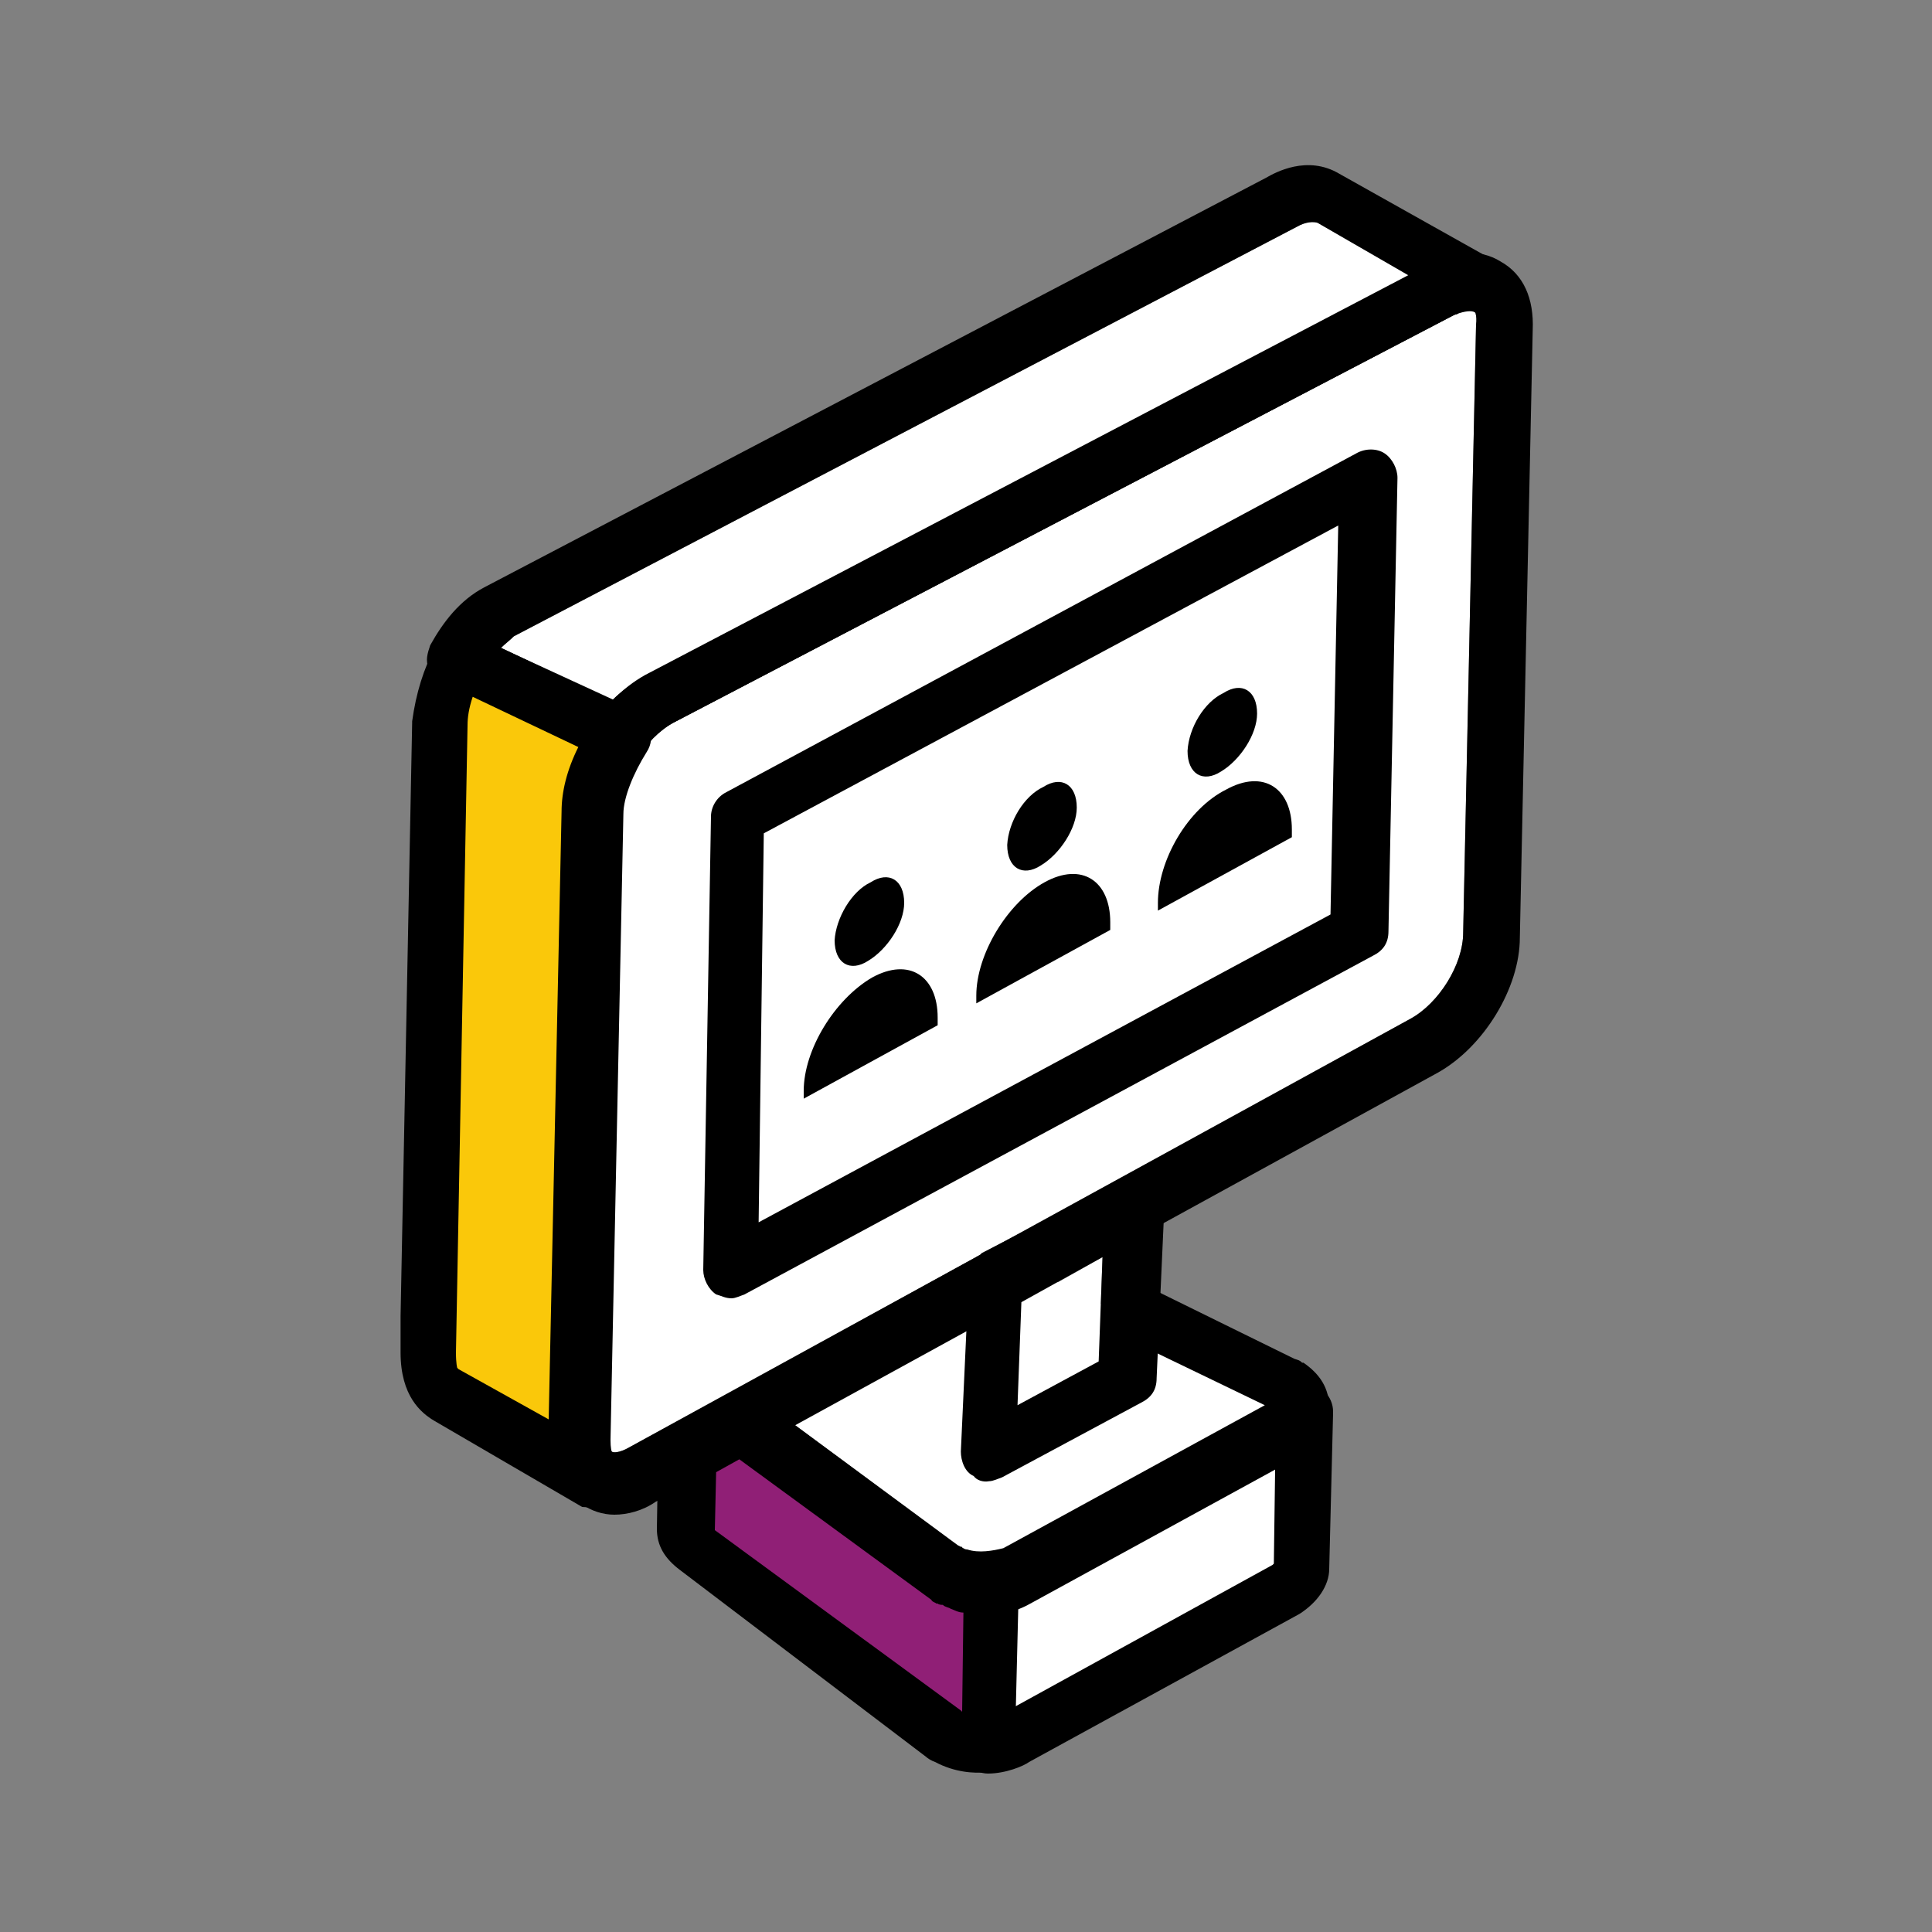
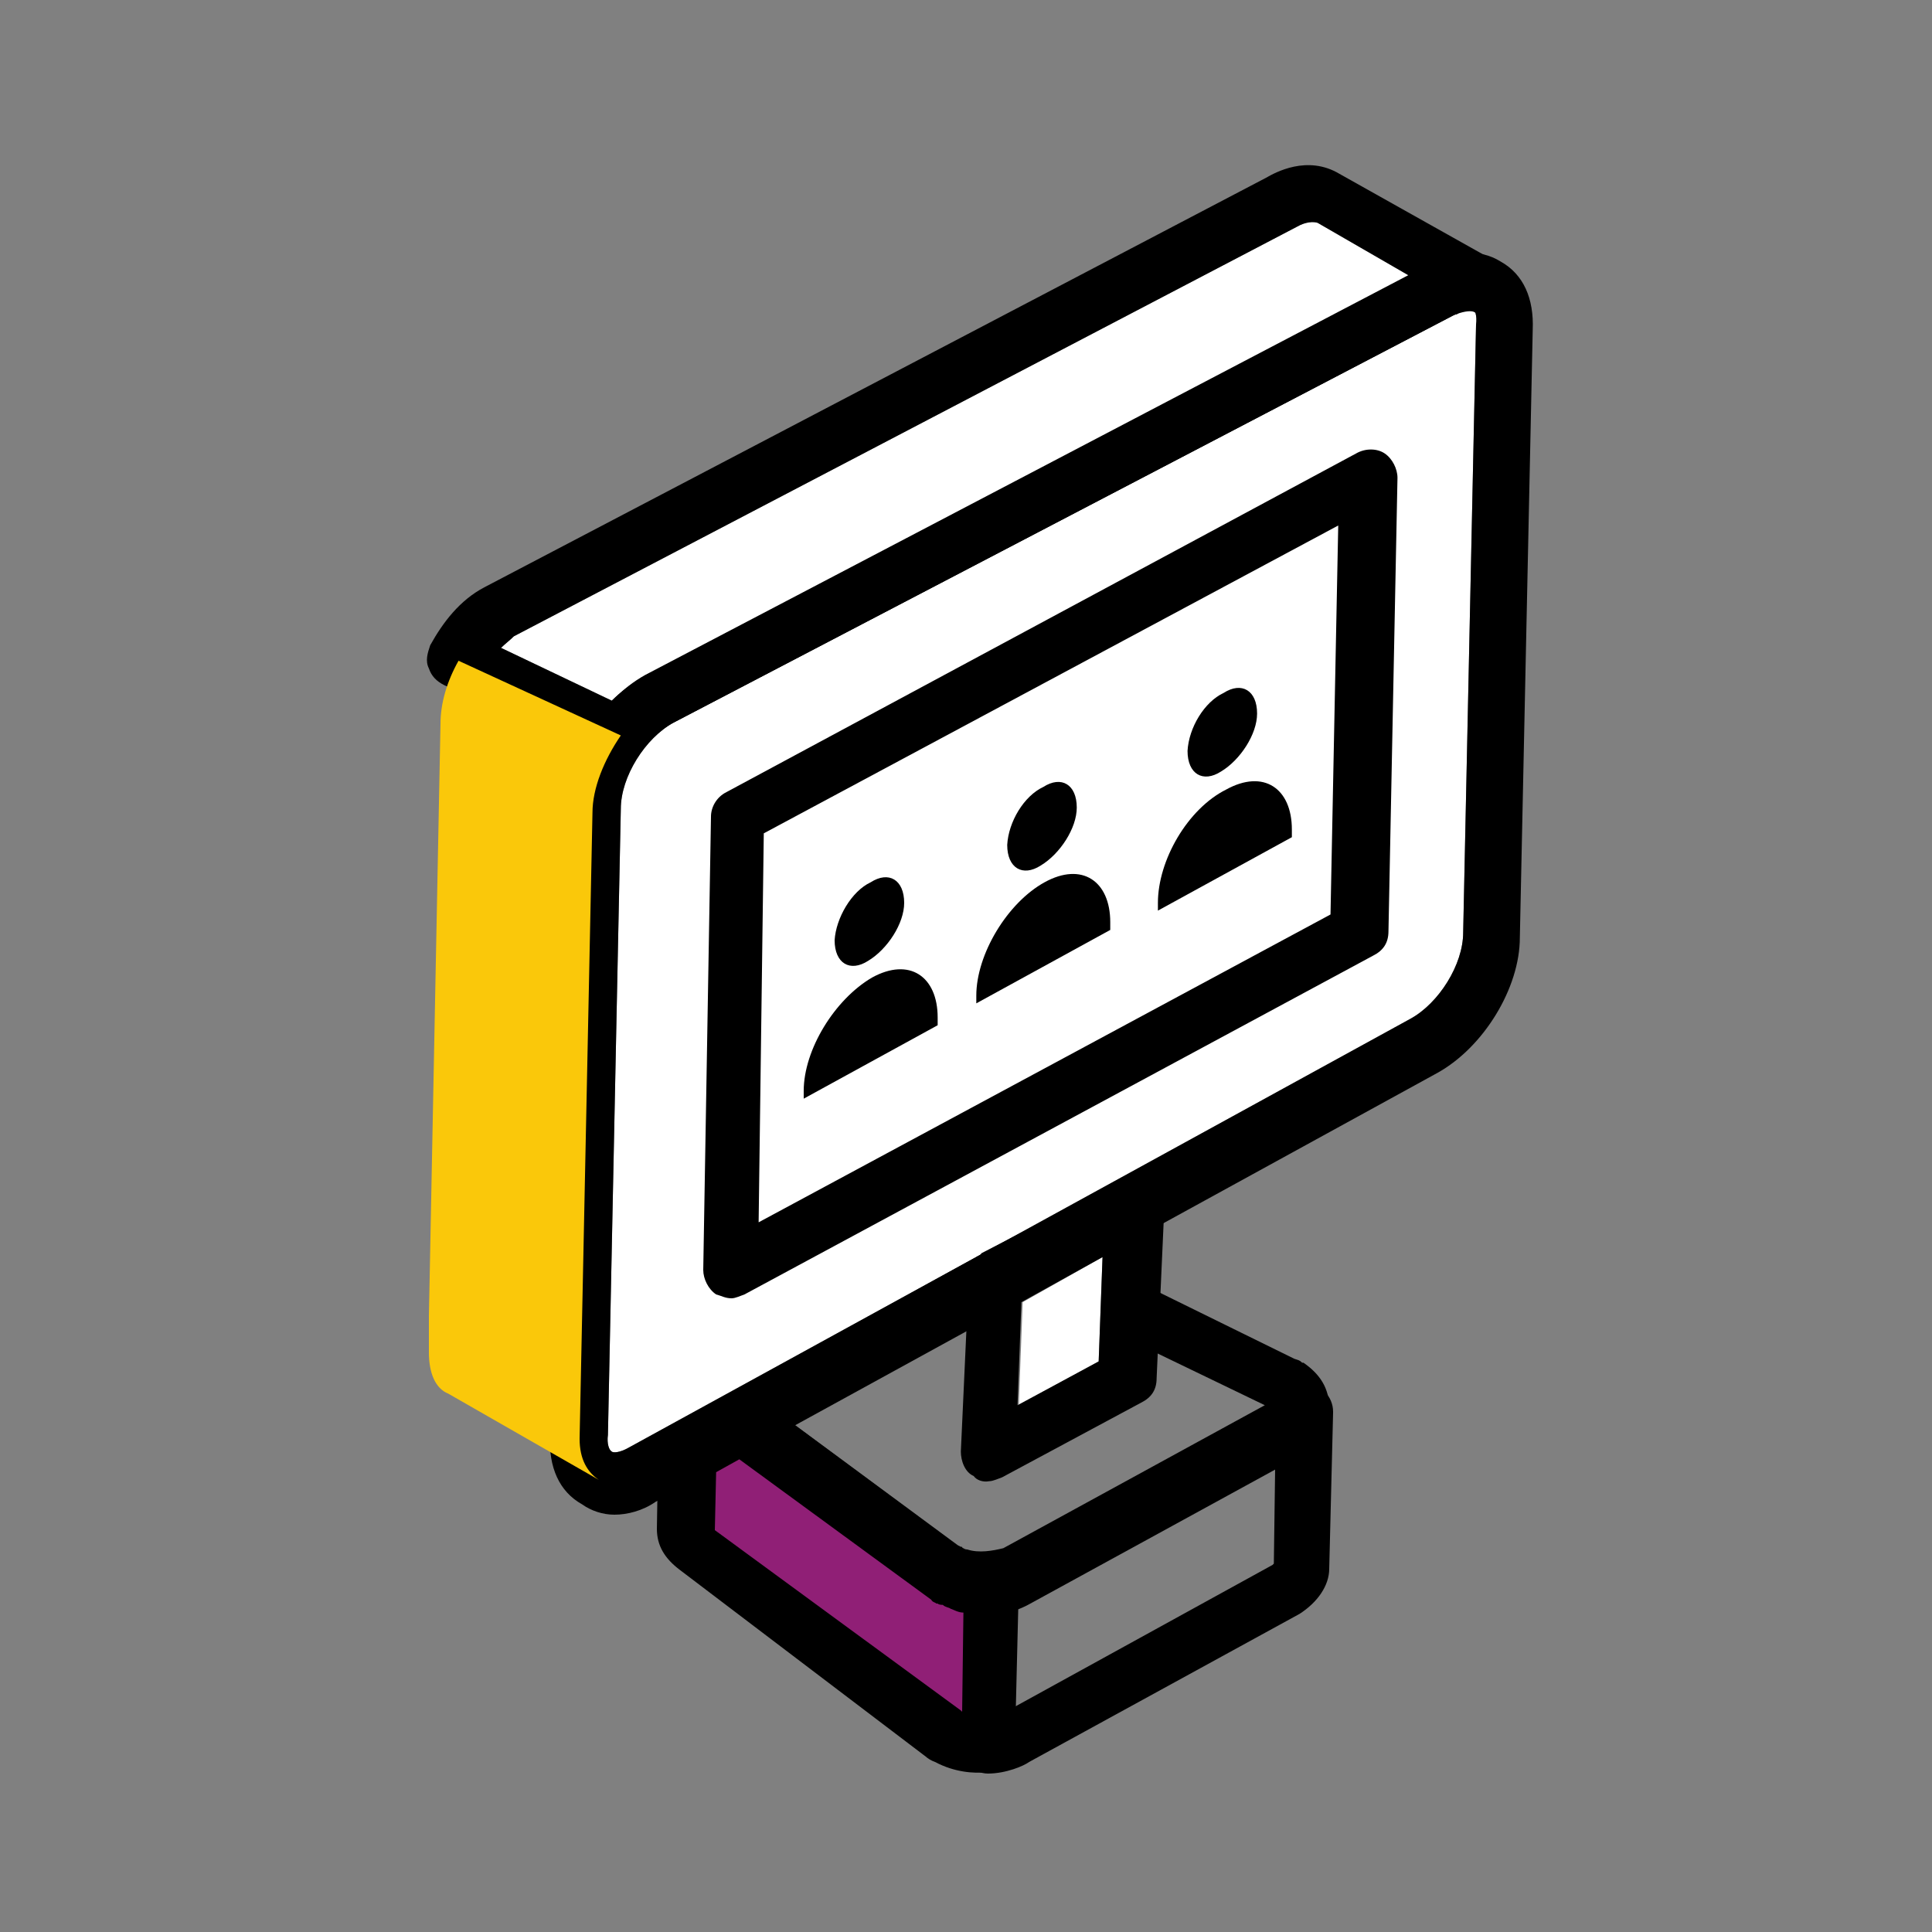
<svg xmlns="http://www.w3.org/2000/svg" version="1.1" id="Layer_1" x="0px" y="0px" viewBox="0 0 150 150" style="enable-background:new 0 0 150 150;" xml:space="preserve">
  <rect x="0" y="0" width="150" height="150" fill="#808080" stroke="none" />
  <style type="text/css">
	.st0{fill:none;}
	.st1{fill:#FFFFFF;}
	.st2{fill:#FAC80A;}
	.st3{fill:#901F76;}
</style>
  <rect x="0.1" y="0.3" class="st0" width="149.9" height="149.9" />
  <g>
-     <polygon class="st1" points="101.2,109.1 79.4,98.2 57.5,110.6 75.8,123.8 75.8,135.5 101.2,121.7  " />
    <polygon class="st1" points="85.6,97.6 79.4,101.1 79.1,109.1 85.3,105.7  " />
    <path class="st1" d="M113.1,24.4c-0.1,0-0.1,0-0.1,0L52.3,56.1c-2.2,1.2-4.1,4.2-4.1,6.7l-1,48.6c-0.1,0.7,0.1,1.2,0.3,1.3   c0.1,0.1,0.6,0.1,1.3-0.3l60.7-33.3c2.2-1.2,4.1-4.2,4.1-6.7l1-47.2c0.1-0.7-0.1-1.2-0.3-1.3c-0.1,0-0.1,0-0.3,0   C113.8,24,113.5,24.1,113.1,24.4z" />
    <path class="st1" d="M102.3,17.3L102.3,17.3c-0.3-0.1-0.9-0.1-1.6,0.3L39.9,49.4c-0.3,0.3-0.7,0.6-1,0.9l8.6,4.1   c0.7-0.7,1.6-1.3,2.5-1.9l59.4-31.1L102.3,17.3z" />
    <g>
      <path d="M73.8,124.6c-0.1-0.1-0.4-0.1-0.6-0.3c-0.1,0-0.3,0-0.4-0.1c-0.1,0-0.1,0-0.1,0c-0.1-0.1-0.3-0.1-0.4-0.3L56.1,112    c-0.6-0.4-0.9-1.2-0.9-1.9c0.1-0.7,0.6-1.5,1.2-1.8l19.4-10.7c0.1-0.1,0.3-0.1,0.4-0.3l3.1-1.6c1-0.6,2.3-0.1,2.9,0.9    c0.6,1,0.1,2.3-0.9,2.9l-19.9,10.9l13,9.6c0.1,0,0.1,0.1,0.3,0.1c0,0.1,0.1,0.1,0.1,0.1s0.1,0.1,0.3,0.1c0.9,0.3,2,0.1,2.8-0.1    l20.3-11.1l-11.4-5.5c-1.2-0.6-1.6-1.9-1-2.9c0.6-1.2,1.9-1.6,2.9-1l11.8,5.8c0.3,0.1,0.4,0.1,0.6,0.3h0.1c1.3,0.9,2,2,2,3.5    s-0.9,2.9-2.3,3.5l-21,11.4c-0.9,0.6-2.2,0.9-3.5,0.9C75.6,125.3,74.5,125.2,73.8,124.6z M73.4,124.4L73.4,124.4L73.4,124.4z" />
    </g>
    <g>
      <g>
        <path d="M75.6,114.6c-0.7-0.3-1-1.2-1-1.9l0.6-13.1c0.1-0.7,0.4-1.3,1.2-1.8l10.8-6c0.7-0.4,1.5-0.4,2.2,0c0.7,0.3,1,1.2,1,1.9     l-0.6,13.3c0,0.9-0.4,1.5-1.2,1.9l-10.8,5.8c-0.3,0.1-0.7,0.3-1,0.3C76.3,115.1,75.8,114.9,75.6,114.6z M85.6,97.6l-6.3,3.5     l-0.3,8l6.3-3.4L85.6,97.6z" />
      </g>
    </g>
    <g>
      <path d="M45.2,116.8c-1.8-1-2.6-2.9-2.5-5.3l1-48.6c0-3.9,2.8-8.5,6.4-10.5l60.7-31.8c1.9-1.2,4.1-1.3,5.7-0.3    c1.8,1,2.6,2.9,2.5,5.3l-1,47.2c0,3.9-2.8,8.5-6.4,10.5l-60.7,33.3c-1,0.7-2.2,1-3.2,1C46.8,117.6,45.9,117.3,45.2,116.8z     M113.1,24.4c-0.1,0-0.1,0-0.1,0L52.3,56.1c-2.2,1.2-4.1,4.2-4.1,6.7l-1,48.6c-0.1,0.7,0.1,1.2,0.3,1.3c0.1,0.1,0.6,0.1,1.3-0.3    l60.7-33.3c2.2-1.2,4.1-4.2,4.1-6.7l1-47.2c0.1-0.7-0.1-1.2-0.3-1.3c-0.1,0-0.1,0-0.3,0C113.8,24,113.5,24.1,113.1,24.4z" />
    </g>
    <g>
      <path d="M55.6,100.5c-0.6-0.4-1-1.2-1-1.9l0.6-35.2c0-0.7,0.4-1.5,1.2-1.9l48.9-26.3c0.7-0.4,1.6-0.4,2.2,0c0.6,0.4,1,1.2,1,1.9    l-0.7,35.2c0,0.9-0.4,1.5-1.2,1.9l-48.8,26.3c-0.3,0.1-0.7,0.3-1,0.3C56.3,100.8,56,100.6,55.6,100.5z M103.9,40.8L59.3,64.7    l-0.4,30.2L103.3,71L103.9,40.8z" />
    </g>
    <g>
      <g>
        <g>
          <path d="M62.4,84.7v0.6l10.4-5.7V79c0-3.2-2.2-4.7-5.1-3.1C64.8,77.6,62.4,81.5,62.4,84.7z" />
        </g>
        <g>
          <path d="M64.8,73c0,1.8,1.2,2.5,2.6,1.6c1.5-0.9,2.8-2.9,2.8-4.5c0-1.8-1.2-2.5-2.6-1.6C66.1,69.2,64.9,71.3,64.8,73z" />
        </g>
      </g>
      <g>
        <g>
          <path d="M75.8,77.3v0.6l10.4-5.7v-0.6c0-3.2-2.2-4.7-5.1-3.1C78.2,70.1,75.8,74.1,75.8,77.3z" />
        </g>
        <g>
          <path d="M78.2,65.6c0,1.8,1.2,2.5,2.6,1.6c1.5-0.9,2.8-2.9,2.8-4.5c0-1.8-1.2-2.5-2.6-1.6C79.5,61.8,78.3,63.8,78.2,65.6z" />
        </g>
      </g>
      <g>
        <g>
          <path d="M89.9,70.1v0.6l10.4-5.7v-0.6c0-3.2-2.2-4.7-5.1-3.1C92.2,62.8,89.9,66.8,89.9,70.1z" />
        </g>
        <g>
          <path d="M92.2,58.3c0,1.8,1.2,2.5,2.6,1.6c1.5-0.9,2.8-2.9,2.8-4.5c0-1.8-1.2-2.5-2.6-1.6C93.5,54.5,92.3,56.5,92.2,58.3z" />
        </g>
      </g>
    </g>
    <g>
      <path d="M47.1,59l-12.6-5.8c-0.6-0.3-1-0.7-1.2-1.3c-0.3-0.6-0.1-1.2,0.1-1.8c1-1.8,2.3-3.5,4.2-4.5l60.7-31.8    c0.7-0.4,3.2-1.8,5.7-0.3l12.3,6.9c0.1,0,0.1,0,0.1,0c1.2,0.6,1.5,1.9,0.9,2.9c-0.6,1-1.9,1.5-2.9,0.9l0,0c-0.3-0.1-0.9,0-1.6,0.3    L52.1,56.2c-0.7,0.4-1.6,1.2-2.2,2c-0.4,0.6-1,0.9-1.8,0.9C47.8,59.2,47.5,59.2,47.1,59z M102.3,17.3L102.3,17.3    c-0.3-0.1-0.9-0.1-1.6,0.3L39.9,49.4c-0.3,0.3-0.7,0.6-1,0.9l8.6,4.1c0.7-0.7,1.6-1.3,2.5-1.9l59.4-31.1L102.3,17.3z M103.3,15.4    L103.3,15.4L103.3,15.4z" />
    </g>
    <path class="st2" d="M35.6,51.3l12.6,5.8c-1.3,1.9-2.2,4.1-2.2,6l-1,48.6c0,1.6,0.6,2.6,1.5,3.2l-11.7-6.7c-1-0.4-1.5-1.6-1.5-3.2   v-2.8l0.9-46C34.2,54.6,34.7,52.9,35.6,51.3z" />
-     <path d="M45.2,117l-11.5-6.7c-1-0.6-2.6-1.9-2.6-5.3v-2.2c0-0.1,0-0.4,0-0.6l0.9-46.1V56c0.3-2.2,0.9-4.1,1.8-5.8   c0.6-1,1.9-1.3,2.9-0.9l12.6,5.8c0.6,0.3,1,0.9,1.2,1.5c0.1,0.6,0.1,1.2-0.3,1.8c-1,1.6-1.8,3.5-1.8,4.8l-1,48.6   c0,1.2,0.3,1.3,0.4,1.5c0.9,0.6,1.2,1.9,0.6,2.9c-0.4,0.6-1.2,1-1.9,1C45.9,117.1,45.6,117,45.2,117z M36.7,54.1   c-0.3,0.9-0.4,1.6-0.4,2.2L35.4,105c0,0.9,0.1,1.2,0.1,1.2l0.1,0.1l7,3.9l1-47.2c0-1.5,0.4-3.2,1.3-5L36.7,54.1z" />
    <g>
      <path d="M74.5,135.5c0-1.2,1-2.2,2.2-2.2c0.3,0,0.9-0.1,1.2-0.3l20.9-11.5c0.1-0.1,0.1-0.1,0.1-0.1l0.1-7.3l-19,10.4    c-0.7,0.4-1.9,0.9-3.2,0.9c-1.2,0-2.2-1-2.2-2.2s1-2.2,2.2-2.2c0.4,0,0.7-0.1,1.2-0.3l21-11.5c0.1,0,0.1,0,0.1,0    c0.3-1,1.2-1.8,2.2-1.8c1.2,0,2.2,1,2.2,2.2v0.1l-0.3,12.1c0,1.3-0.9,2.6-2.3,3.5l-21,11.5c-0.4,0.3-1.8,0.9-3.2,0.9    C75.6,137.7,74.5,136.7,74.5,135.5z M98.8,121.7L98.8,121.7C98.8,121.7,98.8,121.8,98.8,121.7z" />
    </g>
    <path class="st3" d="M77,123.3l-0.3,12.3c-1.2,0-2.3-0.1-3.2-0.7c-0.1,0-0.3-0.1-0.3-0.1l0,0l-19.3-14.2c-0.6-0.4-0.9-0.9-0.9-1.5   l0.1-6.1l4.2-2.3l16.1,11.8c0.1,0,0.3,0.1,0.3,0.1c0.1,0,0.1,0.1,0.3,0.1s0.1,0.1,0.3,0.1C75.1,123.1,76,123.3,77,123.3z" />
    <path d="M72.6,136.8c-0.3-0.1-0.6-0.3-0.7-0.4l-19.1-14.5c-1.2-0.9-1.8-1.9-1.8-3.2l0.1-6.1c0-0.9,0.4-1.5,1.2-1.9l4.2-2.3   c0.7-0.4,1.6-0.3,2.3,0.1l15.8,11.7c0.1,0,0.1,0.1,0.3,0.1c0,0.1,0.1,0.1,0.1,0.1s0.1,0.1,0.3,0.1c0.4,0.1,0.9,0.3,1.6,0.3   c0.6,0,1.2,0.3,1.6,0.7c0.4,0.4,0.6,1,0.6,1.6l-0.3,12.3c0,1.2-1,2.2-2.2,2.2C75.6,137.7,74.1,137.6,72.6,136.8z M73.8,124.9   c-0.1-0.1-0.4-0.1-0.6-0.3c-0.1,0-0.3,0-0.4-0.1c-0.1,0-0.1,0-0.1,0c-0.1-0.1-0.3-0.1-0.4-0.3l-14.9-10.9l-1.8,1l-0.1,4.5l19.1,14   l0.1,0.1l0.1-7.7C74.4,125.2,74.1,125,73.8,124.9z M73.5,132.6L73.5,132.6L73.5,132.6z M73.5,124.6L73.5,124.6L73.5,124.6z" />
  </g>
</svg>